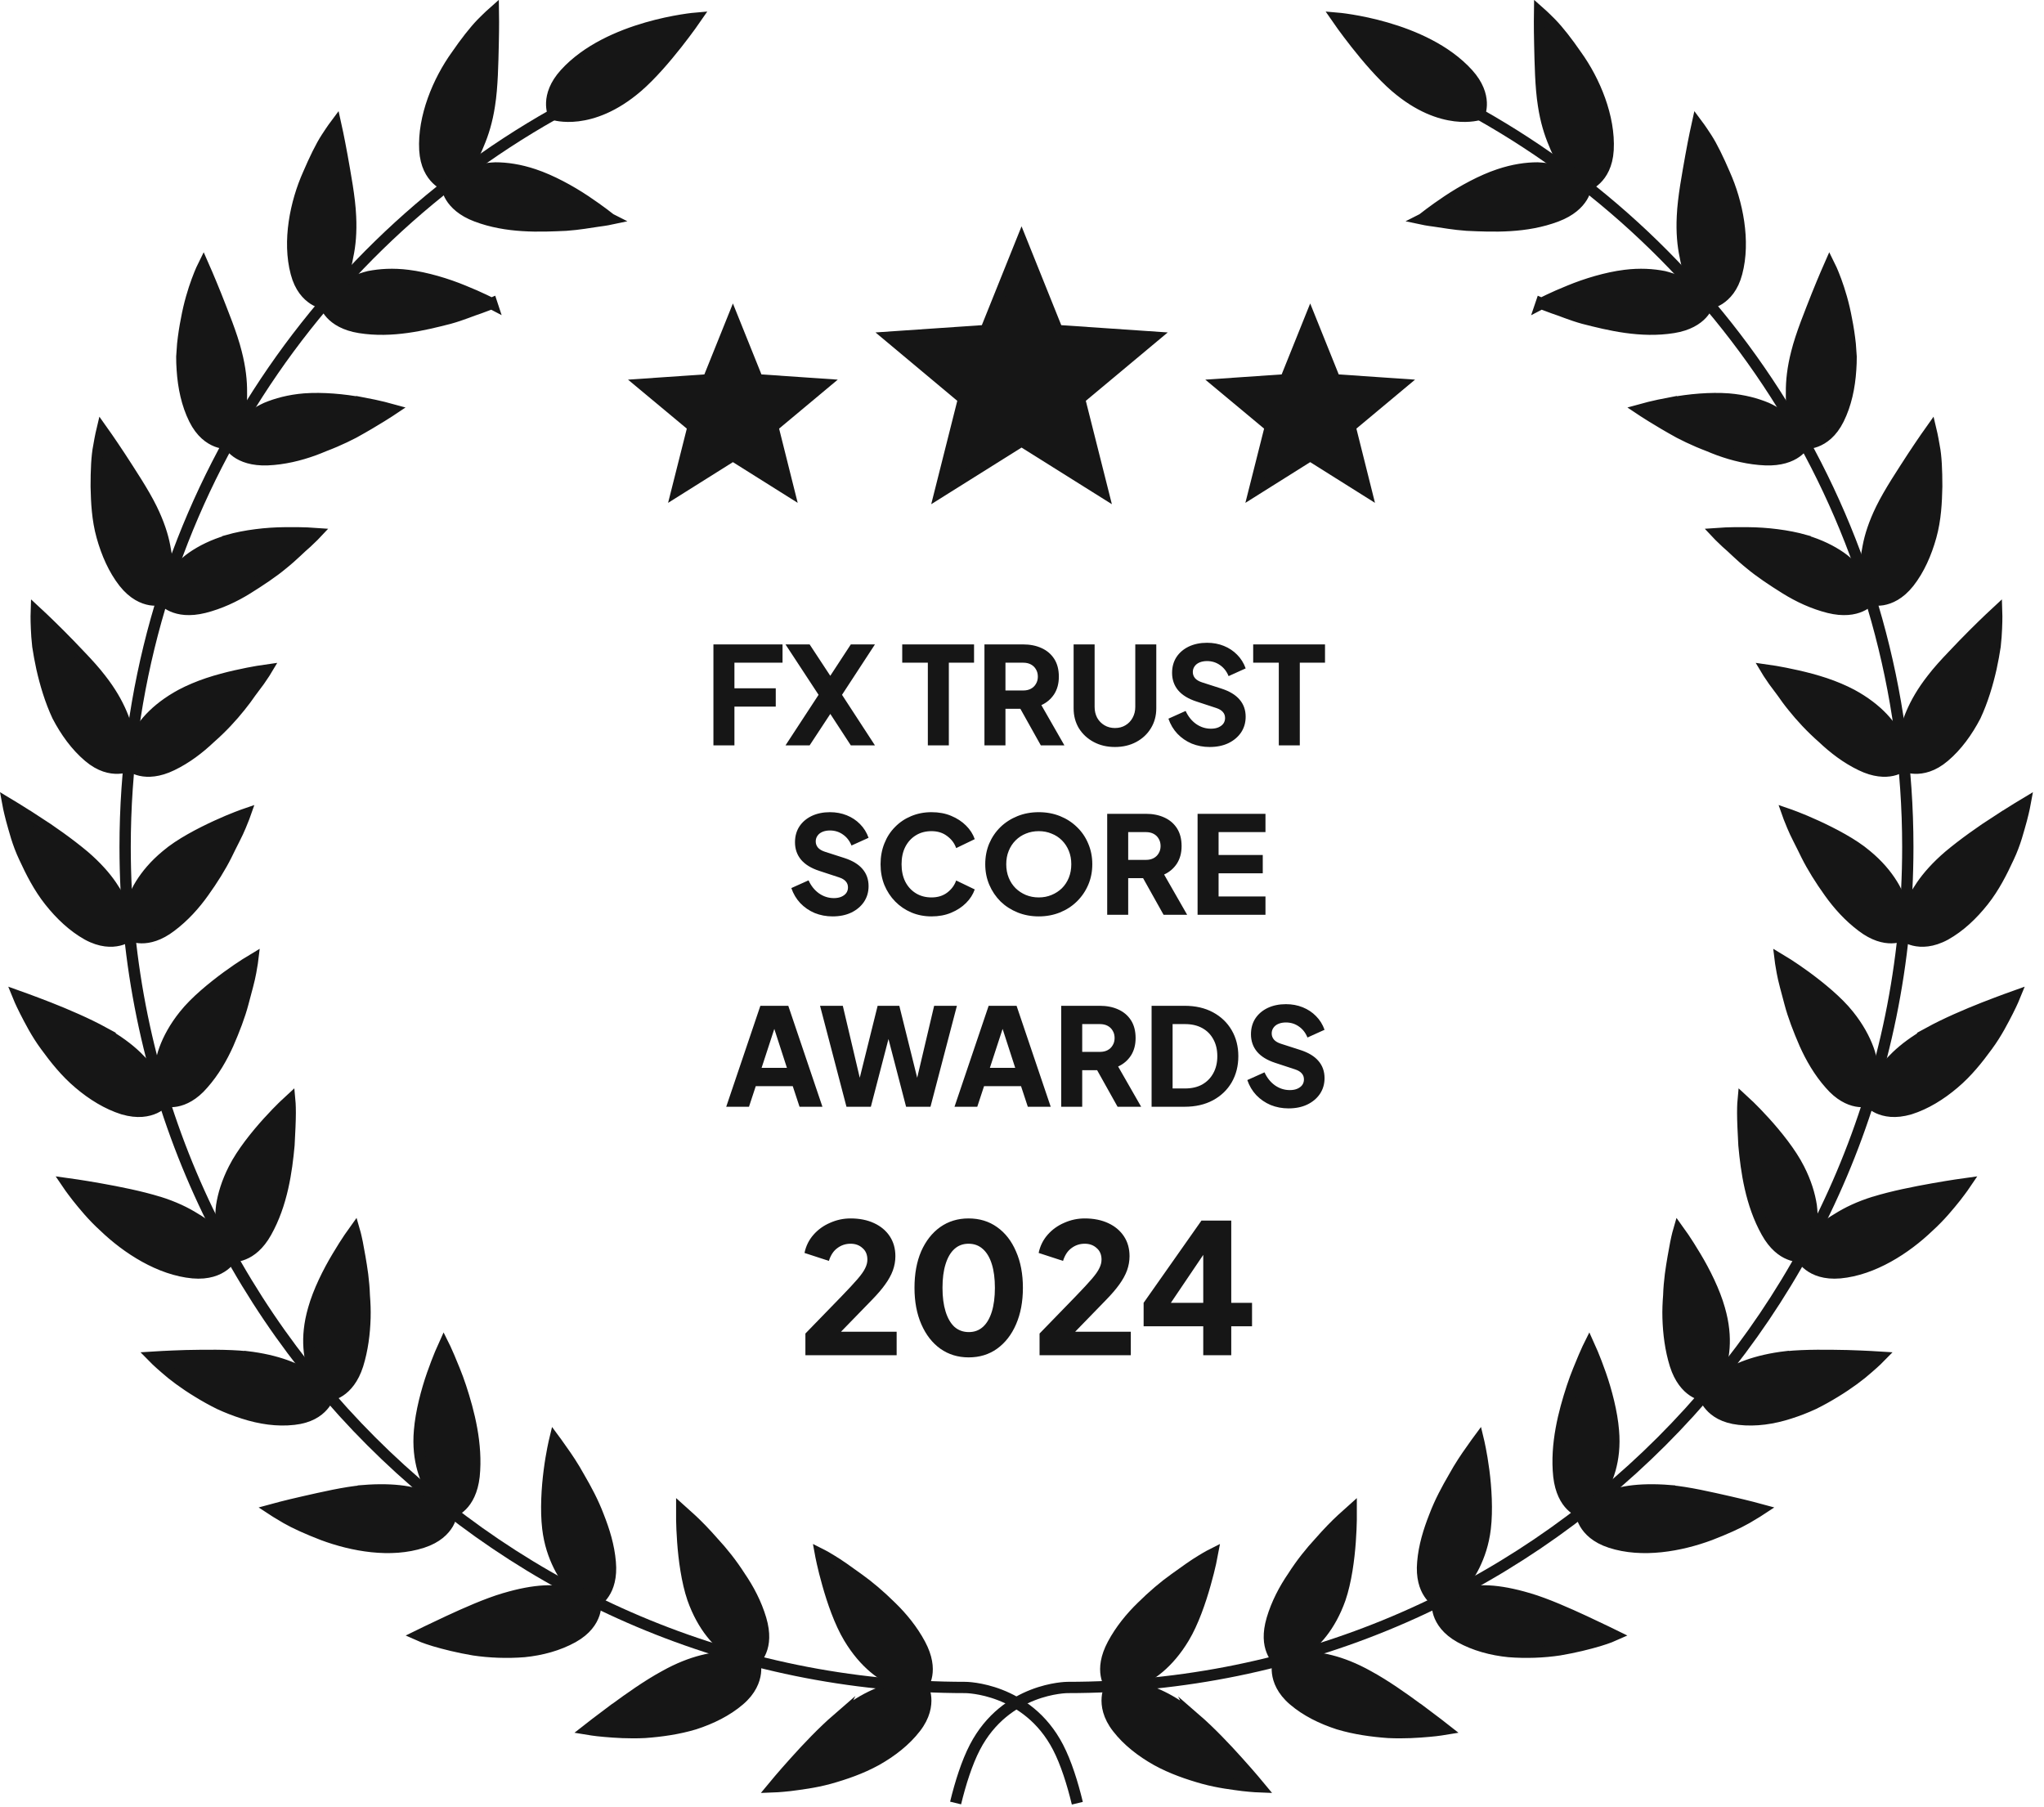
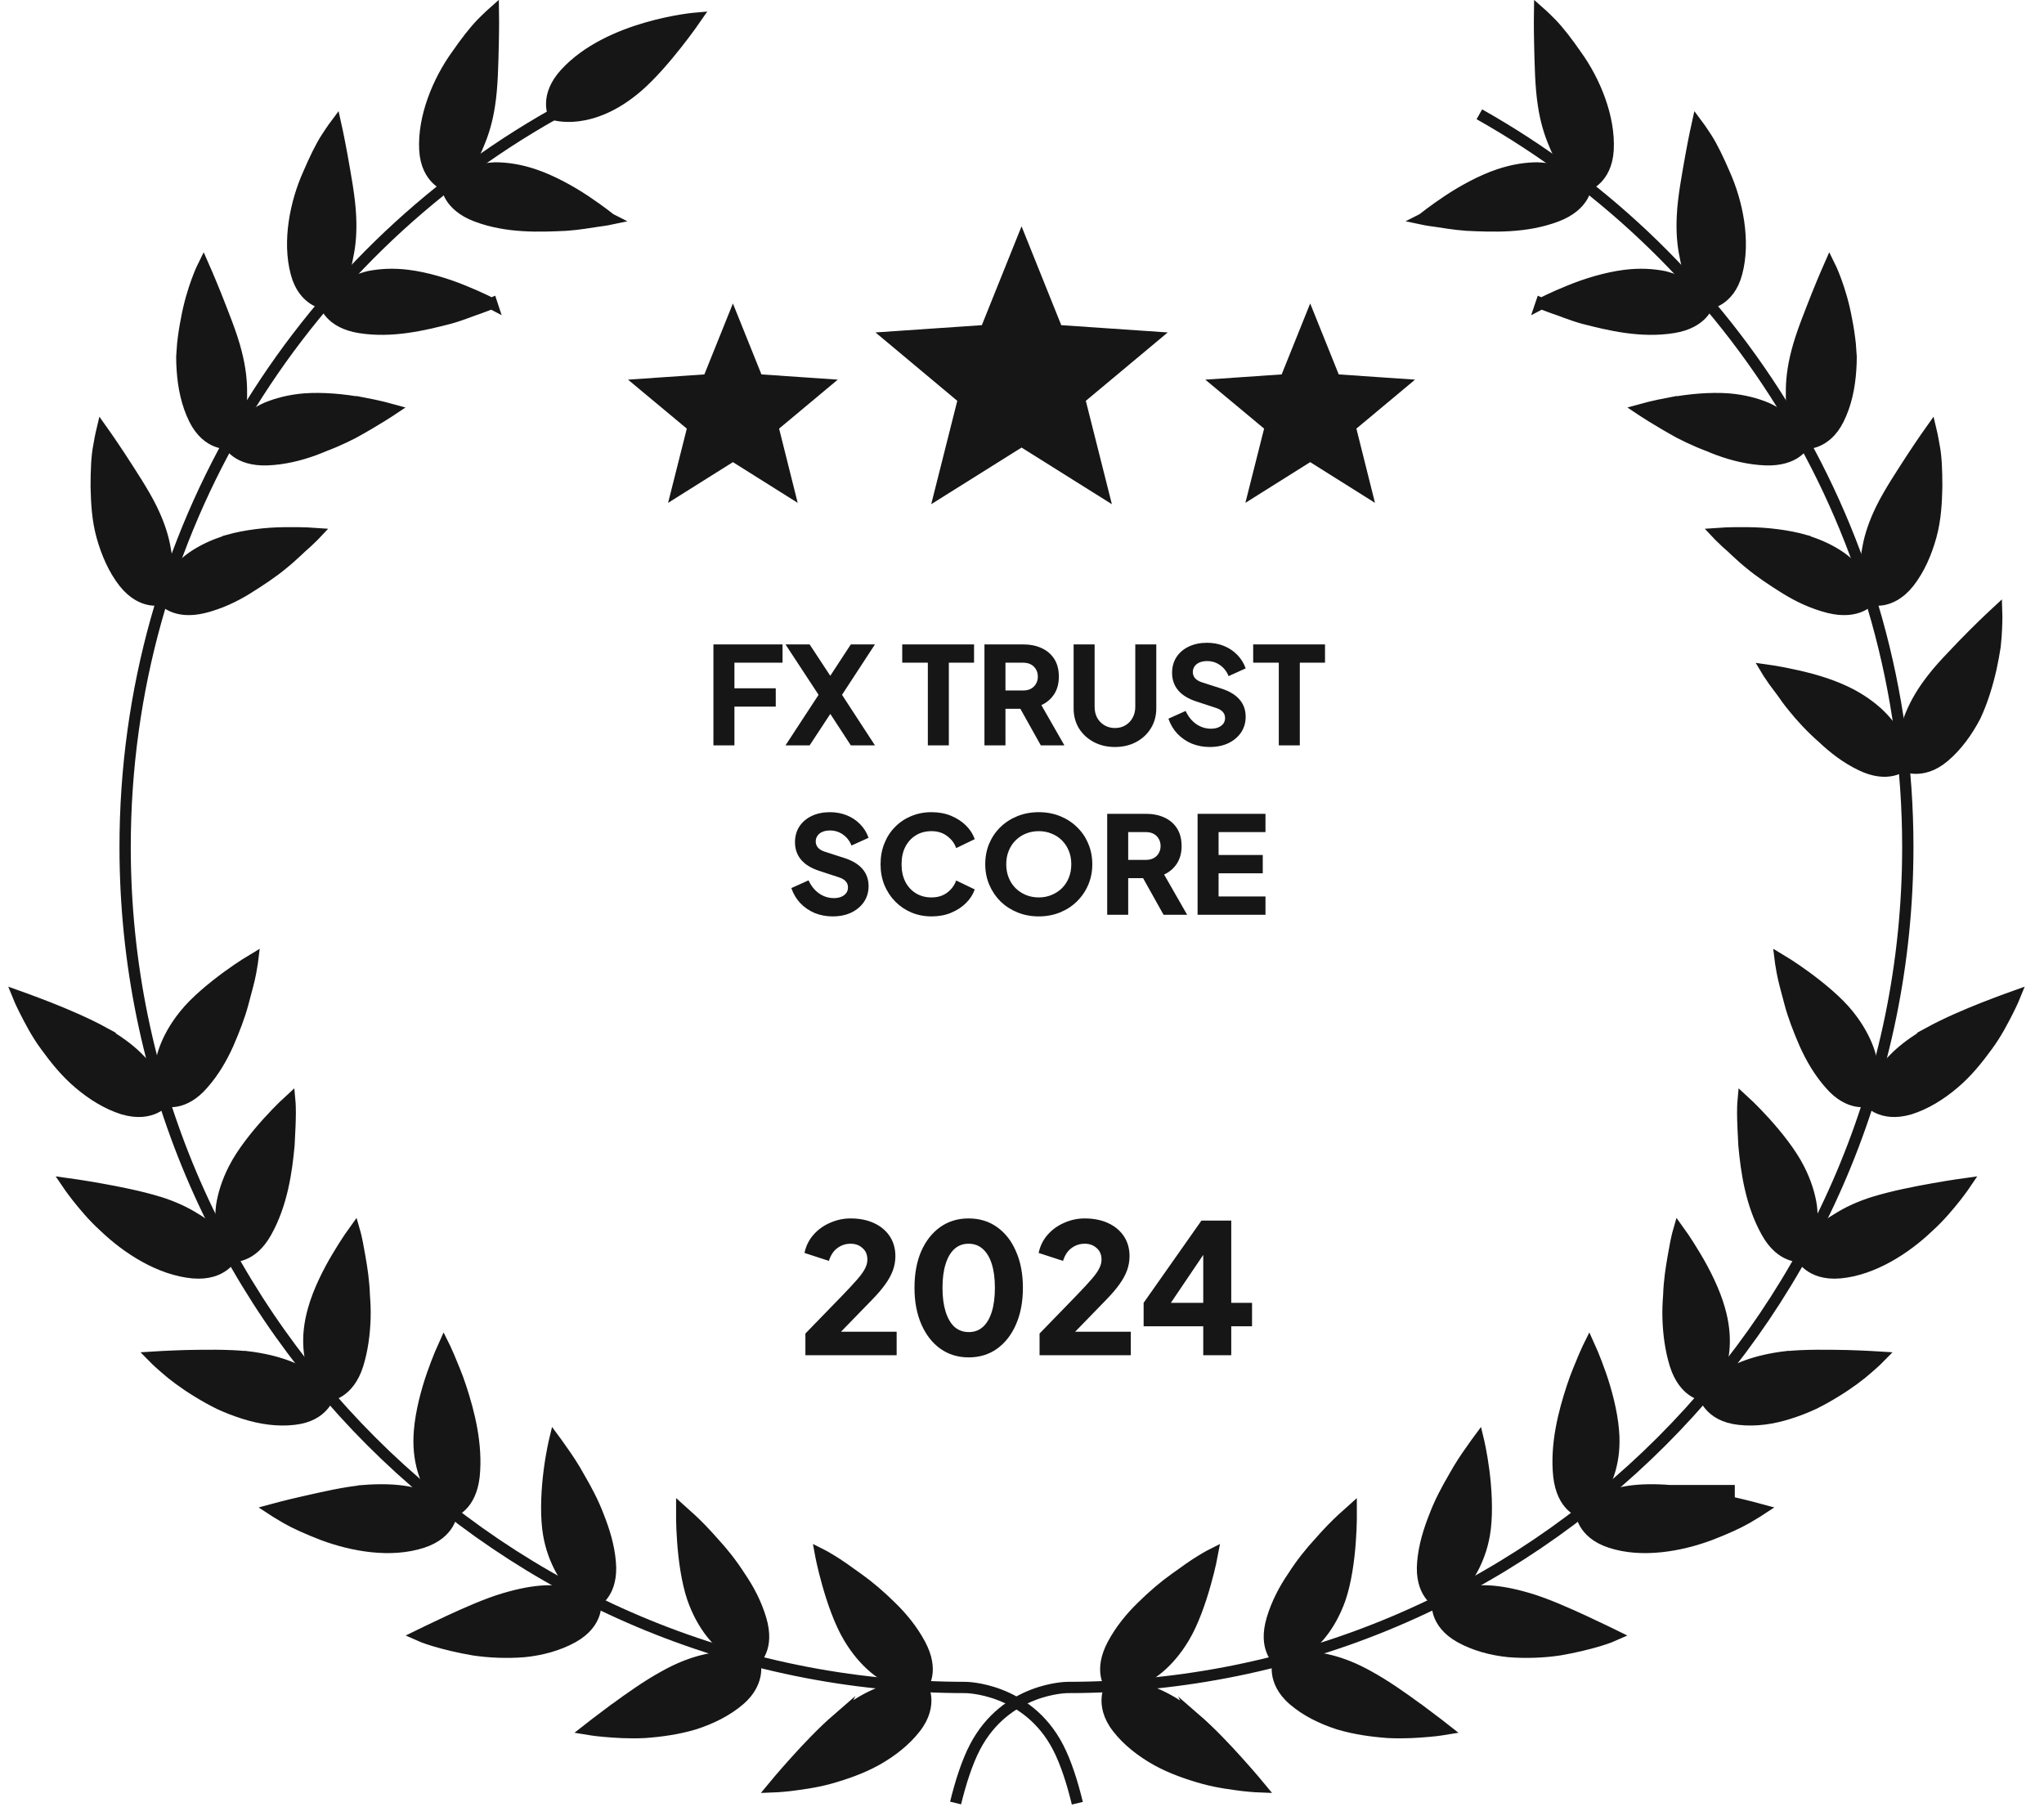
<svg xmlns="http://www.w3.org/2000/svg" width="181" height="160" viewBox="0 0 181 160" fill="none">
  <g clip-path="url(#clip0_2292_703)">
    <path d="M105.88 152.24C103.73 150.39 101.91 149.72 100.56 149.41C100.06 149.3 99.63 149.27 99.29 149.26C99.63 149.2 100.05 149.1 100.52 148.92C101.79 148.47 103.45 147.32 104.83 145.02C105.65 143.66 106.3 141.76 106.72 140.26C107.15 138.76 107.36 137.61 107.36 137.61C107.36 137.61 106.98 137.8 106.38 138.17C105.77 138.53 104.95 139.12 104.02 139.79C103.09 140.45 102.08 141.31 101.11 142.27C100.14 143.21 99.23 144.32 98.55 145.59C97.92 146.77 97.85 147.67 97.96 148.32C98.07 148.96 98.35 149.32 98.35 149.32C98.35 149.32 98.1 149.69 98.05 150.34C98 150.98 98.13 151.93 98.96 152.99C99.85 154.14 101.07 155.09 102.42 155.85C103.76 156.59 105.22 157.09 106.58 157.47C107.94 157.84 109.18 157.98 110.08 158.1C110.98 158.2 111.55 158.22 111.55 158.22C111.55 158.22 110.75 157.25 109.64 156.02C108.53 154.78 107.14 153.32 105.87 152.22L105.88 152.24Z" fill="#161616" stroke="#161616" stroke-miterlimit="10" />
    <path d="M125.62 151.36C124.28 150.37 122.62 149.2 121.16 148.41C118.68 147.02 116.76 146.75 115.37 146.7C114.86 146.7 114.43 146.74 114.09 146.81C114.41 146.69 114.8 146.5 115.23 146.23C116.39 145.54 117.78 144.06 118.67 141.55C119.19 140.03 119.45 138.06 119.56 136.51C119.62 135.73 119.64 135.05 119.65 134.57C119.65 134.08 119.65 133.78 119.65 133.78C119.65 133.78 119.33 134.07 118.81 134.53C118.29 135.01 117.59 135.72 116.83 136.59C116.06 137.42 115.23 138.45 114.49 139.61C113.73 140.72 113.06 141.99 112.65 143.37C112.27 144.66 112.38 145.55 112.63 146.17C112.87 146.78 113.22 147.07 113.22 147.07C113.22 147.07 113.05 147.49 113.13 148.13C113.21 148.77 113.53 149.67 114.55 150.54C115.66 151.49 117.04 152.17 118.52 152.65C119.98 153.09 121.52 153.3 122.93 153.4C124.33 153.47 125.58 153.38 126.49 153.3C126.94 153.26 127.31 153.22 127.56 153.18C127.81 153.13 127.94 153.11 127.94 153.11C127.94 153.11 127.7 152.92 127.29 152.61C126.87 152.3 126.29 151.86 125.63 151.36H125.62Z" fill="#161616" stroke="#161616" stroke-miterlimit="10" />
    <path d="M135.35 141.55C134.01 141.15 132.83 140.93 131.84 140.88C130.85 140.83 130.02 140.93 129.34 141.05C128.84 141.15 128.43 141.28 128.11 141.41C128.4 141.22 128.75 140.97 129.11 140.62C129.61 140.16 130.12 139.5 130.55 138.62C130.98 137.74 131.36 136.68 131.52 135.33C131.71 133.72 131.59 131.76 131.39 130.22C131.19 128.67 130.91 127.51 130.91 127.51C130.91 127.51 130.65 127.86 130.25 128.44C129.84 129.01 129.28 129.83 128.72 130.85C128.14 131.85 127.52 132.98 127.03 134.28C126.53 135.55 126.11 136.89 125.99 138.33C125.87 139.66 126.18 140.54 126.54 141.08C126.89 141.62 127.29 141.83 127.29 141.83C127.29 141.83 127.22 142.28 127.42 142.9C127.63 143.52 128.12 144.31 129.3 144.97C130.58 145.68 132.09 146.09 133.61 146.24C135.12 146.36 136.69 146.3 138.08 146.09C139.45 145.86 140.67 145.55 141.55 145.29C142.42 145.03 142.93 144.8 142.93 144.8C142.93 144.8 141.83 144.26 140.33 143.56C138.82 142.86 136.94 142.02 135.36 141.55H135.35Z" fill="#161616" stroke="#161616" stroke-miterlimit="10" />
-     <path d="M147.85 131.99C146.47 131.88 145.28 131.91 144.29 132.05C143.3 132.19 142.51 132.46 141.88 132.73C141.41 132.92 141.03 133.13 140.74 133.32C140.99 133.08 141.28 132.77 141.57 132.35C141.95 131.78 142.31 131.03 142.58 130.09C142.84 129.16 142.99 128.03 142.87 126.67C142.74 125.06 142.25 123.19 141.73 121.7C141.21 120.21 140.72 119.14 140.72 119.14C140.72 119.14 140.53 119.52 140.25 120.18C139.98 120.85 139.58 121.73 139.22 122.84C138.5 125.03 137.74 127.89 138.04 130.72C138.19 132.04 138.66 132.84 139.12 133.3C139.58 133.76 140.01 133.89 140.01 133.89C140.01 133.89 140.02 134.34 140.35 134.91C140.68 135.47 141.32 136.15 142.61 136.57C145.42 137.49 148.8 136.88 151.43 135.9C152.73 135.4 153.89 134.88 154.67 134.43C155.45 133.98 155.92 133.67 155.92 133.67C155.92 133.67 154.72 133.34 153.12 132.98C151.52 132.62 149.49 132.14 147.85 132V131.99Z" fill="#161616" stroke="#161616" stroke-miterlimit="10" />
+     <path d="M147.85 131.99C146.47 131.88 145.28 131.91 144.29 132.05C143.3 132.19 142.51 132.46 141.88 132.73C141.41 132.92 141.03 133.13 140.74 133.32C140.99 133.08 141.28 132.77 141.57 132.35C141.95 131.78 142.31 131.03 142.58 130.09C142.84 129.16 142.99 128.03 142.87 126.67C142.74 125.06 142.25 123.19 141.73 121.7C141.21 120.21 140.72 119.14 140.72 119.14C140.72 119.14 140.53 119.52 140.25 120.18C139.98 120.85 139.58 121.73 139.22 122.84C138.5 125.03 137.74 127.89 138.04 130.72C138.19 132.04 138.66 132.84 139.12 133.3C139.58 133.76 140.01 133.89 140.01 133.89C140.01 133.89 140.02 134.34 140.35 134.91C140.68 135.47 141.32 136.15 142.61 136.57C145.42 137.49 148.8 136.88 151.43 135.9C152.73 135.4 153.89 134.88 154.67 134.43C155.45 133.98 155.92 133.67 155.92 133.67C155.92 133.67 154.72 133.34 153.12 132.98V131.99Z" fill="#161616" stroke="#161616" stroke-miterlimit="10" />
    <path d="M158.21 120.13C155.45 120.45 153.61 121.24 152.5 122.04C152.09 122.34 151.76 122.61 151.51 122.85C151.71 122.57 151.94 122.21 152.12 121.73C152.62 120.46 153.02 118.53 152.26 115.91C151.83 114.37 150.96 112.62 150.14 111.26C149.34 109.91 148.65 108.96 148.65 108.96C148.65 108.96 148.53 109.37 148.39 110.07C148.26 110.78 148.07 111.75 147.92 112.88C147.85 113.45 147.79 114.07 147.77 114.72C147.72 115.35 147.69 116.02 147.71 116.7C147.75 118.07 147.93 119.5 148.35 120.85C148.75 122.11 149.38 122.8 149.92 123.16C150.46 123.52 150.91 123.56 150.91 123.56C150.91 123.56 151.01 124 151.45 124.49C151.88 124.98 152.64 125.52 154 125.67C155.48 125.84 157 125.61 158.46 125.14C159.19 124.91 159.91 124.63 160.6 124.31C161.27 123.98 161.91 123.62 162.51 123.25C163.71 122.52 164.72 121.76 165.39 121.16C166.08 120.57 166.47 120.17 166.47 120.17C166.47 120.17 165.22 120.09 163.58 120.04C161.95 120.01 159.88 119.97 158.22 120.14L158.21 120.13Z" fill="#161616" stroke="#161616" stroke-miterlimit="10" />
    <path d="M165.98 106.44C164.63 106.86 163.58 107.37 162.74 107.9C161.87 108.41 161.23 108.95 160.76 109.45C160.42 109.82 160.16 110.17 159.96 110.45C160.09 110.13 160.23 109.72 160.32 109.22C160.45 108.55 160.51 107.72 160.39 106.76C160.24 105.79 159.91 104.68 159.3 103.49C158.59 102.08 157.33 100.52 156.28 99.36C155.23 98.2 154.36 97.41 154.36 97.41C154.36 97.41 154.32 97.83 154.32 98.54C154.32 99.25 154.37 100.26 154.43 101.39C154.64 103.69 155.04 106.6 156.45 109.11C157.09 110.26 157.84 110.81 158.44 111.05C159.04 111.3 159.49 111.25 159.49 111.25C159.49 111.25 159.68 111.66 160.2 112.05C160.72 112.44 161.58 112.82 162.94 112.7C165.86 112.43 168.76 110.56 170.78 108.62C171.83 107.67 172.61 106.7 173.18 105.99C173.74 105.27 174.05 104.81 174.05 104.81C174.05 104.81 172.81 104.98 171.18 105.27C169.55 105.56 167.57 105.95 165.96 106.45L165.98 106.44Z" fill="#161616" stroke="#161616" stroke-miterlimit="10" />
    <path d="M170.84 91.45C169.6 92.14 168.66 92.85 167.95 93.53C167.24 94.22 166.68 94.87 166.33 95.45C166.06 95.88 165.87 96.27 165.75 96.59C165.81 96.25 165.86 95.82 165.86 95.31C165.84 94.63 165.77 93.81 165.43 92.89C165.09 91.97 164.55 90.96 163.71 89.91C162.73 88.67 161.16 87.4 159.91 86.48C158.65 85.56 157.64 84.96 157.64 84.96C157.64 84.96 157.69 85.38 157.82 86.07C157.94 86.76 158.22 87.74 158.51 88.84C158.8 89.94 159.28 91.19 159.82 92.43C160.37 93.66 161.09 94.91 162.05 95.99C162.9 96.98 163.75 97.37 164.39 97.49C165.03 97.61 165.46 97.47 165.46 97.47C165.46 97.47 165.72 97.83 166.31 98.11C166.9 98.38 167.81 98.58 169.13 98.19C170.52 97.75 171.83 96.94 173.01 95.94C174.2 94.94 175.15 93.74 175.98 92.6C176.82 91.46 177.37 90.35 177.79 89.54C178.2 88.73 178.41 88.21 178.41 88.21C178.41 88.21 177.23 88.63 175.69 89.23C174.14 89.84 172.3 90.63 170.82 91.44L170.84 91.45Z" fill="#161616" stroke="#161616" stroke-miterlimit="10" />
-     <path d="M176.88 72.67C175.48 73.57 173.87 74.71 172.57 75.8C171.5 76.72 170.72 77.6 170.16 78.42C169.61 79.24 169.19 79.98 168.96 80.63C168.78 81.11 168.68 81.53 168.62 81.86C168.62 81.51 168.58 81.08 168.47 80.59C168.32 79.92 168.08 79.14 167.56 78.31C167.04 77.47 166.31 76.59 165.28 75.74C164.09 74.72 162.26 73.78 160.85 73.13C159.42 72.47 158.31 72.09 158.31 72.09C158.31 72.09 158.45 72.49 158.73 73.15C158.99 73.8 159.49 74.71 159.98 75.73C160.49 76.75 161.2 77.89 161.99 78.99C162.77 80.09 163.73 81.16 164.89 82.03C165.94 82.83 166.84 83.04 167.49 83.03C168.14 83.02 168.54 82.8 168.54 82.8C168.54 82.8 168.87 83.1 169.5 83.25C170.13 83.4 171.08 83.41 172.27 82.76C173.54 82.05 174.66 80.99 175.62 79.78C176.58 78.57 177.27 77.2 177.86 75.92C178.47 74.64 178.75 73.44 179 72.57C179.23 71.69 179.33 71.14 179.33 71.14C179.33 71.14 178.26 71.78 176.88 72.68V72.67Z" fill="#161616" stroke="#161616" stroke-miterlimit="10" />
    <path d="M168.56 65.57C168.47 66.07 168.45 66.5 168.45 66.85C168.38 66.51 168.27 66.1 168.07 65.63C167.6 64.37 166.31 62.78 163.96 61.51C163.26 61.14 162.45 60.8 161.62 60.52C160.78 60.24 159.9 60.01 159.14 59.84C157.6 59.49 156.43 59.33 156.43 59.33C156.43 59.33 156.65 59.7 157.06 60.28C157.28 60.57 157.53 60.91 157.82 61.3C158.09 61.69 158.4 62.12 158.76 62.56C159.47 63.45 160.37 64.43 161.41 65.34C162.38 66.26 163.51 67.13 164.8 67.75C165.99 68.33 166.93 68.35 167.56 68.21C168.19 68.07 168.53 67.77 168.53 67.77C168.53 67.77 168.92 68 169.57 68.02C170.22 68.04 171.14 67.87 172.17 66.99C173.29 66.04 174.2 64.78 174.92 63.4C175.56 62.03 176 60.54 176.31 59.17C176.46 58.48 176.58 57.82 176.67 57.22C176.74 56.62 176.77 56.09 176.79 55.64C176.83 54.74 176.81 54.18 176.81 54.18C176.81 54.18 175.9 55.02 174.74 56.18C174.16 56.76 173.53 57.41 172.89 58.09C172.24 58.77 171.61 59.46 171.1 60.13C169.35 62.36 168.82 64.2 168.53 65.57H168.56Z" fill="#161616" stroke="#161616" stroke-miterlimit="10" />
    <path d="M159.85 47.85C158.31 47.41 156.42 47.19 154.8 47.18C153.22 47.15 152.04 47.24 152.04 47.24C152.04 47.24 152.33 47.55 152.86 48.04C153.42 48.51 154.08 49.21 154.98 49.93C155.85 50.66 156.98 51.41 158.12 52.12C159.26 52.83 160.56 53.44 161.95 53.79C163.24 54.11 164.16 53.95 164.76 53.68C165.35 53.42 165.62 53.06 165.62 53.06C165.62 53.06 166.05 53.2 166.7 53.1C167.34 52.99 168.2 52.63 169.04 51.57C169.94 50.42 170.56 49 170.98 47.5C171.4 46 171.47 44.48 171.5 43.07C171.5 41.67 171.45 40.39 171.27 39.51C171.12 38.62 170.99 38.08 170.99 38.08C170.99 38.08 170.27 39.09 169.37 40.46C168.5 41.81 167.32 43.57 166.59 45.06C165.97 46.33 165.61 47.44 165.43 48.41C165.24 49.38 165.14 50.23 165.17 50.92C165.19 51.43 165.25 51.86 165.33 52.19C165.19 51.87 164.99 51.49 164.7 51.08C164.3 50.53 163.79 49.89 162.98 49.33C162.17 48.77 161.14 48.25 159.85 47.87V47.85Z" fill="#161616" stroke="#161616" stroke-miterlimit="10" />
    <path d="M147.99 35.66C146.43 35.95 145.29 36.27 145.29 36.27C145.29 36.27 146.71 37.22 148.71 38.32C149.22 38.59 149.78 38.85 150.38 39.11C150.68 39.24 150.99 39.36 151.3 39.48C151.6 39.61 151.91 39.73 152.23 39.85C153.5 40.31 154.89 40.65 156.33 40.71C157.66 40.76 158.53 40.42 159.06 40.04C159.59 39.66 159.77 39.26 159.77 39.26C159.77 39.26 160.22 39.31 160.83 39.08C161.44 38.84 162.21 38.32 162.81 37.11C163.46 35.8 163.78 34.29 163.88 32.74C163.91 32.35 163.92 31.97 163.92 31.58C163.9 31.2 163.87 30.83 163.84 30.46C163.76 29.72 163.65 28.99 163.51 28.3C163.01 25.51 162.01 23.51 162.01 23.51C162.01 23.51 161.51 24.64 160.9 26.16C160.31 27.67 159.5 29.62 159.1 31.23C158.75 32.59 158.63 33.75 158.64 34.74C158.62 35.74 158.72 36.58 158.89 37.25C159.01 37.74 159.16 38.15 159.31 38.46C159.11 38.18 158.84 37.85 158.47 37.5C157.97 37.03 157.32 36.53 156.44 36.13C155.53 35.75 154.41 35.44 153.07 35.33C151.46 35.21 149.57 35.38 147.99 35.68V35.66Z" fill="#161616" stroke="#161616" stroke-miterlimit="10" />
    <path d="M136.47 26.86C136.47 26.86 136.86 27.03 137.54 27.27C138.23 27.49 139.11 27.88 140.23 28.19C142.49 28.77 145.31 29.46 148.17 29C149.49 28.79 150.27 28.27 150.71 27.79C151.15 27.31 151.25 26.88 151.25 26.88C151.25 26.88 151.7 26.84 152.25 26.49C152.8 26.13 153.45 25.47 153.79 24.17C154.54 21.36 153.85 17.94 152.71 15.4C152.16 14.12 151.6 12.96 151.11 12.21C150.62 11.45 150.29 11.01 150.29 11.01C150.29 11.01 150.02 12.22 149.73 13.83C149.45 15.43 149.05 17.5 148.98 19.16C148.91 20.56 149.02 21.73 149.23 22.69C149.4 23.69 149.68 24.48 149.97 25.1C150.19 25.56 150.42 25.92 150.62 26.2C150.37 25.97 150.03 25.7 149.6 25.43C149.02 25.07 148.27 24.72 147.34 24.49C146.37 24.3 145.22 24.22 143.88 24.39C142.28 24.59 140.45 25.14 138.98 25.75C137.51 26.34 136.46 26.89 136.46 26.89L136.47 26.86Z" fill="#161616" stroke="#161616" stroke-miterlimit="10" />
    <path d="M125.95 19.4C125.95 19.4 126.37 19.49 127.08 19.58C127.79 19.68 128.74 19.86 129.9 19.94C132.23 20.05 135.13 20.17 137.84 19.14C139.09 18.67 139.75 18 140.09 17.45C140.43 16.9 140.44 16.45 140.44 16.45C140.44 16.45 140.88 16.32 141.35 15.86C141.82 15.4 142.32 14.62 142.4 13.28C142.56 10.38 141.22 7.16 139.59 4.9C138.8 3.75 138.01 2.74 137.38 2.09C136.75 1.45 136.33 1.08 136.33 1.08C136.33 1.08 136.31 2.32 136.35 3.95C136.39 5.59 136.42 7.69 136.68 9.32C136.89 10.71 137.24 11.82 137.63 12.73C138 13.67 138.43 14.4 138.84 14.94C139.15 15.35 139.45 15.66 139.7 15.89C139.41 15.71 139.02 15.51 138.55 15.34C137.91 15.1 137.11 14.91 136.15 14.87C135.17 14.87 134.02 15.03 132.74 15.46C131.21 15.97 129.53 16.89 128.21 17.77C126.89 18.65 125.97 19.39 125.97 19.39L125.95 19.4Z" fill="#161616" stroke="#161616" stroke-miterlimit="10" />
-     <path d="M123.58 7.69C127.72 11.25 131 10.13 131 10.13C131 10.13 131.78 8.52 129.99 6.54C126.11 2.26 118.4 1.61 118.4 1.61C118.4 1.61 121.13 5.58 123.59 7.7L123.58 7.69Z" fill="#161616" stroke="#161616" stroke-miterlimit="10" />
    <path d="M84.62 159.65C85.05 157.88 85.62 156.08 86.33 154.71C89.07 149.44 94.52 149.42 94.52 149.42C135.62 149.42 168.94 116.1 168.94 75C168.94 47.15 153.64 22.88 131 10.12" stroke="#161616" stroke-miterlimit="10" />
    <path d="M74.14 152.24C76.29 150.39 78.11 149.72 79.46 149.41C79.96 149.3 80.39 149.27 80.73 149.26C80.39 149.2 79.97 149.1 79.5 148.92C78.23 148.47 76.57 147.32 75.19 145.02C74.37 143.66 73.72 141.76 73.3 140.26C72.87 138.76 72.66 137.61 72.66 137.61C72.66 137.61 73.04 137.8 73.64 138.17C74.25 138.53 75.07 139.12 76 139.79C76.93 140.45 77.94 141.31 78.91 142.27C79.88 143.21 80.79 144.32 81.47 145.59C82.1 146.77 82.17 147.67 82.06 148.32C81.95 148.96 81.67 149.32 81.67 149.32C81.67 149.32 81.92 149.69 81.97 150.34C82.02 150.98 81.89 151.93 81.06 152.99C80.17 154.14 78.95 155.09 77.6 155.85C76.26 156.59 74.8 157.09 73.44 157.47C72.08 157.84 70.84 157.98 69.94 158.1C69.04 158.2 68.47 158.22 68.47 158.22C68.47 158.22 69.27 157.25 70.38 156.02C71.49 154.78 72.88 153.32 74.15 152.22L74.14 152.24Z" fill="#161616" stroke="#161616" stroke-miterlimit="10" />
    <path d="M54.4 151.36C55.74 150.37 57.4 149.2 58.86 148.41C61.34 147.02 63.26 146.75 64.65 146.7C65.16 146.7 65.59 146.74 65.93 146.81C65.61 146.69 65.22 146.5 64.79 146.23C63.63 145.54 62.24 144.06 61.35 141.55C60.83 140.03 60.57 138.06 60.46 136.51C60.4 135.73 60.38 135.05 60.37 134.57C60.37 134.08 60.37 133.78 60.37 133.78C60.37 133.78 60.69 134.07 61.21 134.53C61.73 135.01 62.43 135.72 63.19 136.59C63.96 137.42 64.79 138.45 65.53 139.61C66.29 140.72 66.96 141.99 67.37 143.37C67.75 144.66 67.64 145.55 67.39 146.17C67.15 146.78 66.8 147.07 66.8 147.07C66.8 147.07 66.97 147.49 66.89 148.13C66.81 148.77 66.49 149.67 65.47 150.54C64.36 151.49 62.98 152.17 61.5 152.65C60.04 153.09 58.5 153.3 57.09 153.4C55.69 153.47 54.44 153.38 53.53 153.3C53.08 153.26 52.71 153.22 52.46 153.18C52.21 153.13 52.08 153.11 52.08 153.11C52.08 153.11 52.32 152.92 52.73 152.61C53.15 152.3 53.73 151.86 54.39 151.36H54.4Z" fill="#161616" stroke="#161616" stroke-miterlimit="10" />
    <path d="M44.68 141.55C46.02 141.15 47.2 140.93 48.19 140.88C49.18 140.83 50.01 140.93 50.69 141.05C51.19 141.15 51.6 141.28 51.92 141.41C51.63 141.22 51.28 140.97 50.92 140.62C50.42 140.16 49.91 139.5 49.48 138.62C49.05 137.74 48.67 136.68 48.51 135.33C48.32 133.72 48.44 131.76 48.64 130.22C48.84 128.67 49.12 127.51 49.12 127.51C49.12 127.51 49.38 127.86 49.78 128.44C50.19 129.01 50.75 129.83 51.31 130.85C51.89 131.85 52.51 132.98 53 134.28C53.5 135.55 53.92 136.89 54.04 138.33C54.16 139.66 53.85 140.54 53.49 141.08C53.14 141.62 52.74 141.83 52.74 141.83C52.74 141.83 52.81 142.28 52.61 142.9C52.4 143.52 51.91 144.31 50.73 144.97C49.45 145.68 47.94 146.09 46.42 146.24C44.91 146.36 43.34 146.3 41.95 146.09C40.58 145.86 39.36 145.55 38.48 145.29C37.61 145.03 37.1 144.8 37.1 144.8C37.1 144.8 38.2 144.26 39.7 143.56C41.21 142.86 43.09 142.02 44.67 141.55H44.68Z" fill="#161616" stroke="#161616" stroke-miterlimit="10" />
    <path d="M32.17 131.99C33.55 131.88 34.74 131.91 35.73 132.05C36.72 132.19 37.51 132.46 38.14 132.73C38.61 132.92 38.99 133.13 39.28 133.32C39.03 133.08 38.74 132.77 38.45 132.35C38.07 131.78 37.71 131.03 37.44 130.09C37.18 129.16 37.03 128.03 37.15 126.67C37.28 125.06 37.77 123.19 38.29 121.7C38.81 120.21 39.3 119.14 39.3 119.14C39.3 119.14 39.49 119.52 39.77 120.18C40.04 120.85 40.44 121.73 40.8 122.84C41.52 125.03 42.27 127.89 41.98 130.72C41.83 132.04 41.36 132.84 40.9 133.3C40.44 133.76 40.01 133.89 40.01 133.89C40.01 133.89 39.99 134.34 39.67 134.91C39.34 135.47 38.7 136.15 37.41 136.57C34.6 137.49 31.22 136.88 28.59 135.9C27.29 135.4 26.13 134.88 25.35 134.43C24.57 133.98 24.1 133.67 24.1 133.67C24.1 133.67 25.3 133.34 26.9 132.98C28.5 132.62 30.53 132.14 32.17 132V131.99Z" fill="#161616" stroke="#161616" stroke-miterlimit="10" />
    <path d="M21.82 120.13C24.58 120.45 26.42 121.24 27.53 122.04C27.94 122.34 28.27 122.61 28.52 122.85C28.32 122.57 28.09 122.21 27.91 121.73C27.41 120.46 27.01 118.53 27.77 115.91C28.2 114.37 29.07 112.62 29.89 111.26C30.69 109.91 31.38 108.96 31.38 108.96C31.38 108.96 31.5 109.37 31.64 110.07C31.77 110.78 31.96 111.75 32.11 112.88C32.18 113.45 32.24 114.07 32.26 114.72C32.31 115.35 32.34 116.02 32.32 116.7C32.28 118.07 32.1 119.5 31.68 120.85C31.28 122.11 30.65 122.8 30.11 123.16C29.57 123.52 29.12 123.56 29.12 123.56C29.12 123.56 29.02 124 28.58 124.49C28.15 124.98 27.39 125.52 26.03 125.67C24.55 125.84 23.03 125.61 21.57 125.14C20.84 124.91 20.12 124.63 19.43 124.31C18.76 123.98 18.12 123.62 17.52 123.25C16.32 122.52 15.31 121.76 14.64 121.16C13.95 120.57 13.56 120.17 13.56 120.17C13.56 120.17 14.81 120.09 16.45 120.04C18.08 120.01 20.15 119.97 21.81 120.14L21.82 120.13Z" fill="#161616" stroke="#161616" stroke-miterlimit="10" />
    <path d="M14.04 106.44C15.39 106.86 16.44 107.37 17.28 107.9C18.15 108.41 18.79 108.95 19.26 109.45C19.6 109.82 19.86 110.17 20.06 110.45C19.93 110.13 19.79 109.72 19.7 109.22C19.57 108.55 19.51 107.72 19.63 106.76C19.78 105.79 20.11 104.68 20.72 103.49C21.43 102.08 22.69 100.52 23.74 99.36C24.79 98.2 25.66 97.41 25.66 97.41C25.66 97.41 25.7 97.83 25.7 98.54C25.7 99.25 25.65 100.26 25.59 101.39C25.38 103.69 24.98 106.6 23.57 109.11C22.93 110.26 22.18 110.81 21.58 111.05C20.98 111.3 20.53 111.25 20.53 111.25C20.53 111.25 20.34 111.66 19.82 112.05C19.3 112.44 18.44 112.82 17.08 112.7C14.16 112.43 11.26 110.56 9.24 108.62C8.19 107.67 7.41 106.7 6.84 105.99C6.28 105.27 5.97 104.81 5.97 104.81C5.97 104.81 7.21 104.98 8.84 105.27C10.47 105.56 12.45 105.95 14.06 106.45L14.04 106.44Z" fill="#161616" stroke="#161616" stroke-miterlimit="10" />
    <path d="M9.18 91.45C10.42 92.14 11.36 92.85 12.07 93.53C12.78 94.22 13.34 94.87 13.69 95.45C13.96 95.88 14.15 96.27 14.27 96.59C14.21 96.25 14.16 95.82 14.16 95.31C14.18 94.63 14.25 93.81 14.59 92.89C14.93 91.97 15.47 90.96 16.31 89.91C17.29 88.67 18.86 87.4 20.11 86.48C21.37 85.56 22.38 84.96 22.38 84.96C22.38 84.96 22.33 85.38 22.2 86.07C22.08 86.76 21.8 87.74 21.51 88.84C21.22 89.94 20.74 91.19 20.2 92.43C19.65 93.66 18.93 94.91 17.97 95.99C17.12 96.98 16.27 97.37 15.63 97.49C14.99 97.61 14.56 97.47 14.56 97.47C14.56 97.47 14.3 97.83 13.71 98.11C13.12 98.38 12.21 98.58 10.89 98.19C9.5 97.75 8.19 96.94 7.01 95.94C5.82 94.94 4.87 93.74 4.04 92.6C3.2 91.46 2.65 90.35 2.23 89.54C1.82 88.73 1.61 88.21 1.61 88.21C1.61 88.21 2.79 88.63 4.33 89.23C5.88 89.84 7.72 90.63 9.2 91.44L9.18 91.45Z" fill="#161616" stroke="#161616" stroke-miterlimit="10" />
-     <path d="M3.14 72.67C4.54 73.57 6.15 74.71 7.45 75.8C8.52 76.72 9.3 77.6 9.86 78.42C10.41 79.24 10.83 79.98 11.06 80.63C11.24 81.11 11.34 81.53 11.4 81.86C11.4 81.51 11.44 81.08 11.55 80.59C11.7 79.92 11.94 79.14 12.46 78.31C12.98 77.47 13.71 76.59 14.74 75.74C15.93 74.72 17.76 73.78 19.17 73.13C20.6 72.47 21.71 72.09 21.71 72.09C21.71 72.09 21.57 72.49 21.29 73.15C21.03 73.8 20.53 74.71 20.04 75.73C19.53 76.75 18.82 77.89 18.03 78.99C17.25 80.09 16.29 81.16 15.13 82.03C14.08 82.83 13.18 83.04 12.53 83.03C11.88 83.02 11.48 82.8 11.48 82.8C11.48 82.8 11.15 83.1 10.52 83.25C9.89 83.4 8.94 83.41 7.75 82.76C6.48 82.05 5.36 80.99 4.4 79.78C3.44 78.57 2.75 77.2 2.16 75.92C1.55 74.64 1.27 73.44 1.02 72.57C0.79 71.69 0.69 71.14 0.69 71.14C0.69 71.14 1.76 71.78 3.14 72.68V72.67Z" fill="#161616" stroke="#161616" stroke-miterlimit="10" />
-     <path d="M11.46 65.57C11.55 66.07 11.57 66.5 11.57 66.85C11.64 66.51 11.75 66.1 11.95 65.63C12.42 64.37 13.71 62.78 16.06 61.51C16.76 61.14 17.57 60.8 18.4 60.52C19.24 60.24 20.12 60.01 20.88 59.84C22.42 59.49 23.59 59.33 23.59 59.33C23.59 59.33 23.37 59.7 22.96 60.28C22.74 60.57 22.49 60.91 22.2 61.3C21.93 61.69 21.62 62.12 21.26 62.56C20.55 63.45 19.65 64.43 18.61 65.34C17.64 66.26 16.51 67.13 15.22 67.75C14.03 68.33 13.09 68.35 12.46 68.21C11.83 68.07 11.49 67.77 11.49 67.77C11.49 67.77 11.1 68 10.45 68.02C9.8 68.04 8.88 67.87 7.85 66.99C6.73 66.04 5.82 64.78 5.1 63.4C4.46 62.03 4.02 60.54 3.71 59.17C3.56 58.48 3.44 57.82 3.35 57.22C3.28 56.62 3.25 56.09 3.23 55.64C3.19 54.74 3.21 54.18 3.21 54.18C3.21 54.18 4.12 55.02 5.28 56.18C5.86 56.76 6.49 57.41 7.13 58.09C7.78 58.77 8.41 59.46 8.92 60.13C10.67 62.36 11.2 64.2 11.49 65.57H11.46Z" fill="#161616" stroke="#161616" stroke-miterlimit="10" />
    <path d="M20.17 47.85C21.71 47.41 23.6 47.19 25.22 47.18C26.8 47.15 27.98 47.24 27.98 47.24C27.98 47.24 27.69 47.55 27.16 48.04C26.6 48.51 25.94 49.21 25.04 49.93C24.17 50.66 23.04 51.41 21.9 52.12C20.76 52.83 19.46 53.44 18.07 53.79C16.78 54.11 15.86 53.95 15.26 53.68C14.67 53.42 14.4 53.06 14.4 53.06C14.4 53.06 13.97 53.2 13.32 53.1C12.68 52.99 11.82 52.63 10.98 51.57C10.08 50.42 9.46 49 9.04 47.5C8.62 46 8.55 44.48 8.52 43.07C8.52 41.67 8.57 40.39 8.75 39.51C8.9 38.62 9.03 38.08 9.03 38.08C9.03 38.08 9.75 39.09 10.65 40.46C11.52 41.81 12.7 43.57 13.43 45.06C14.05 46.33 14.41 47.44 14.59 48.41C14.78 49.38 14.88 50.23 14.85 50.92C14.83 51.43 14.77 51.86 14.69 52.19C14.83 51.87 15.03 51.49 15.32 51.08C15.72 50.53 16.23 49.89 17.04 49.33C17.85 48.77 18.88 48.25 20.17 47.87V47.85Z" fill="#161616" stroke="#161616" stroke-miterlimit="10" />
    <path d="M32.03 35.66C33.59 35.95 34.73 36.27 34.73 36.27C34.73 36.27 33.31 37.22 31.31 38.32C30.8 38.59 30.24 38.85 29.64 39.11C29.34 39.24 29.03 39.36 28.72 39.48C28.42 39.61 28.11 39.73 27.79 39.85C26.52 40.31 25.13 40.65 23.69 40.71C22.36 40.76 21.49 40.42 20.96 40.04C20.43 39.66 20.25 39.26 20.25 39.26C20.25 39.26 19.8 39.31 19.19 39.08C18.58 38.84 17.81 38.32 17.21 37.11C16.56 35.8 16.24 34.29 16.14 32.74C16.11 32.35 16.1 31.97 16.1 31.58C16.12 31.2 16.15 30.83 16.18 30.46C16.26 29.72 16.37 28.99 16.51 28.3C17.01 25.51 18.01 23.51 18.01 23.51C18.01 23.51 18.51 24.64 19.12 26.16C19.71 27.67 20.52 29.62 20.92 31.23C21.27 32.59 21.39 33.75 21.38 34.74C21.4 35.74 21.3 36.58 21.13 37.25C21.01 37.74 20.86 38.15 20.71 38.46C20.91 38.18 21.18 37.85 21.55 37.5C22.05 37.03 22.7 36.53 23.58 36.13C24.49 35.75 25.61 35.44 26.95 35.33C28.56 35.21 30.45 35.38 32.03 35.68V35.66Z" fill="#161616" stroke="#161616" stroke-miterlimit="10" />
    <path d="M43.55 26.86C43.55 26.86 43.16 27.03 42.48 27.27C41.79 27.49 40.91 27.88 39.79 28.19C37.53 28.77 34.71 29.46 31.85 29C30.53 28.79 29.75 28.27 29.31 27.79C28.87 27.31 28.77 26.88 28.77 26.88C28.77 26.88 28.32 26.84 27.77 26.49C27.22 26.13 26.57 25.47 26.23 24.17C25.48 21.36 26.17 17.94 27.31 15.4C27.86 14.12 28.42 12.96 28.91 12.21C29.4 11.45 29.73 11.01 29.73 11.01C29.73 11.01 30 12.22 30.29 13.83C30.57 15.43 30.97 17.5 31.04 19.16C31.11 20.56 31 21.73 30.79 22.69C30.62 23.69 30.34 24.48 30.05 25.1C29.83 25.56 29.6 25.92 29.4 26.2C29.65 25.97 29.99 25.7 30.42 25.43C31 25.07 31.75 24.72 32.68 24.49C33.65 24.3 34.8 24.22 36.14 24.39C37.74 24.59 39.57 25.14 41.04 25.75C42.51 26.34 43.56 26.89 43.56 26.89L43.55 26.86Z" fill="#161616" stroke="#161616" stroke-miterlimit="10" />
    <path d="M54.07 19.4C54.07 19.4 53.65 19.49 52.94 19.58C52.23 19.68 51.28 19.86 50.12 19.94C47.79 20.05 44.89 20.17 42.18 19.14C40.93 18.67 40.27 18 39.93 17.45C39.59 16.9 39.58 16.45 39.58 16.45C39.58 16.45 39.14 16.32 38.67 15.86C38.2 15.4 37.7 14.62 37.62 13.28C37.46 10.38 38.8 7.16 40.43 4.9C41.22 3.75 42.01 2.74 42.64 2.09C43.27 1.45 43.69 1.08 43.69 1.08C43.69 1.08 43.71 2.32 43.67 3.95C43.63 5.59 43.6 7.69 43.34 9.32C43.13 10.71 42.78 11.82 42.39 12.73C42.02 13.67 41.59 14.4 41.18 14.94C40.87 15.35 40.57 15.66 40.32 15.89C40.62 15.71 41 15.51 41.47 15.34C42.11 15.1 42.91 14.91 43.87 14.87C44.85 14.87 46 15.03 47.28 15.46C48.81 15.97 50.49 16.89 51.81 17.77C53.13 18.65 54.05 19.39 54.05 19.39L54.07 19.4Z" fill="#161616" stroke="#161616" stroke-miterlimit="10" />
    <path d="M56.44 7.69C52.3 11.25 49.02 10.13 49.02 10.13C49.02 10.13 48.24 8.52 50.03 6.54C53.91 2.26 61.62 1.61 61.62 1.61C61.62 1.61 58.89 5.58 56.43 7.7L56.44 7.69Z" fill="#161616" stroke="#161616" stroke-miterlimit="10" />
    <path d="M63.175 66V57.06H69.295V58.68H65.035V60.948H68.695V62.568H65.035V66H63.175ZM69.558 66L72.486 61.524L69.558 57.06H71.694L74.046 60.636H73.002L75.342 57.06H77.478L74.562 61.524L77.478 66H75.342L73.002 62.412L74.046 62.424L71.694 66H69.558ZM82.162 66V58.68H79.894V57.06H86.254V58.68H84.022V66H82.162ZM87.175 66V57.06H90.595C91.211 57.06 91.755 57.168 92.227 57.384C92.707 57.6 93.083 57.92 93.355 58.344C93.627 58.768 93.763 59.292 93.763 59.916C93.763 60.524 93.623 61.044 93.343 61.476C93.063 61.9 92.687 62.22 92.215 62.436L94.255 66H92.167L89.959 62.052L91.159 62.76H89.035V66H87.175ZM89.035 61.14H90.607C90.871 61.14 91.099 61.088 91.291 60.984C91.483 60.88 91.631 60.736 91.735 60.552C91.847 60.368 91.903 60.156 91.903 59.916C91.903 59.668 91.847 59.452 91.735 59.268C91.631 59.084 91.483 58.94 91.291 58.836C91.099 58.732 90.871 58.68 90.607 58.68H89.035V61.14ZM98.731 66.144C98.027 66.144 97.399 65.996 96.847 65.7C96.295 65.404 95.859 65 95.539 64.488C95.227 63.968 95.071 63.38 95.071 62.724V57.06H96.931V62.604C96.931 62.956 97.007 63.276 97.159 63.564C97.319 63.844 97.535 64.064 97.807 64.224C98.079 64.384 98.387 64.464 98.731 64.464C99.083 64.464 99.391 64.384 99.655 64.224C99.927 64.064 100.139 63.844 100.291 63.564C100.451 63.276 100.531 62.956 100.531 62.604V57.06H102.391V62.724C102.391 63.38 102.231 63.968 101.911 64.488C101.599 65 101.167 65.404 100.615 65.7C100.063 65.996 99.435 66.144 98.731 66.144ZM107.114 66.144C106.554 66.144 106.026 66.044 105.53 65.844C105.042 65.636 104.618 65.344 104.258 64.968C103.906 64.592 103.642 64.148 103.466 63.636L104.99 62.952C105.214 63.44 105.522 63.824 105.914 64.104C106.314 64.384 106.754 64.524 107.234 64.524C107.49 64.524 107.71 64.484 107.894 64.404C108.078 64.324 108.222 64.216 108.326 64.08C108.43 63.936 108.482 63.768 108.482 63.576C108.482 63.368 108.418 63.192 108.29 63.048C108.162 62.896 107.962 62.776 107.69 62.688L105.938 62.112C105.226 61.88 104.69 61.552 104.33 61.128C103.97 60.696 103.79 60.18 103.79 59.58C103.79 59.052 103.918 58.588 104.174 58.188C104.438 57.788 104.802 57.476 105.266 57.252C105.738 57.028 106.278 56.916 106.886 56.916C107.422 56.916 107.918 57.008 108.374 57.192C108.83 57.376 109.222 57.636 109.55 57.972C109.886 58.308 110.138 58.712 110.306 59.184L108.794 59.868C108.626 59.452 108.374 59.128 108.038 58.896C107.702 58.656 107.318 58.536 106.886 58.536C106.638 58.536 106.418 58.576 106.226 58.656C106.034 58.736 105.886 58.852 105.782 59.004C105.678 59.148 105.626 59.316 105.626 59.508C105.626 59.716 105.694 59.9 105.83 60.06C105.966 60.212 106.17 60.332 106.442 60.42L108.158 60.972C108.878 61.204 109.414 61.528 109.766 61.944C110.126 62.36 110.306 62.868 110.306 63.468C110.306 63.988 110.17 64.452 109.898 64.86C109.626 65.26 109.25 65.576 108.77 65.808C108.298 66.032 107.746 66.144 107.114 66.144ZM113.24 66V58.68H110.972V57.06H117.332V58.68H115.1V66H113.24ZM73.722 81.144C73.162 81.144 72.634 81.044 72.138 80.844C71.65 80.636 71.226 80.344 70.866 79.968C70.514 79.592 70.25 79.148 70.074 78.636L71.598 77.952C71.822 78.44 72.13 78.824 72.522 79.104C72.922 79.384 73.362 79.524 73.842 79.524C74.098 79.524 74.318 79.484 74.502 79.404C74.686 79.324 74.83 79.216 74.934 79.08C75.038 78.936 75.09 78.768 75.09 78.576C75.09 78.368 75.026 78.192 74.898 78.048C74.77 77.896 74.57 77.776 74.298 77.688L72.546 77.112C71.834 76.88 71.298 76.552 70.938 76.128C70.578 75.696 70.398 75.18 70.398 74.58C70.398 74.052 70.526 73.588 70.782 73.188C71.046 72.788 71.41 72.476 71.874 72.252C72.346 72.028 72.886 71.916 73.494 71.916C74.03 71.916 74.526 72.008 74.982 72.192C75.438 72.376 75.83 72.636 76.158 72.972C76.494 73.308 76.746 73.712 76.914 74.184L75.402 74.868C75.234 74.452 74.982 74.128 74.646 73.896C74.31 73.656 73.926 73.536 73.494 73.536C73.246 73.536 73.026 73.576 72.834 73.656C72.642 73.736 72.494 73.852 72.39 74.004C72.286 74.148 72.234 74.316 72.234 74.508C72.234 74.716 72.302 74.9 72.438 75.06C72.574 75.212 72.778 75.332 73.05 75.42L74.766 75.972C75.486 76.204 76.022 76.528 76.374 76.944C76.734 77.36 76.914 77.868 76.914 78.468C76.914 78.988 76.778 79.452 76.506 79.86C76.234 80.26 75.858 80.576 75.378 80.808C74.906 81.032 74.354 81.144 73.722 81.144ZM82.487 81.144C81.847 81.144 81.251 81.028 80.699 80.796C80.155 80.564 79.679 80.24 79.271 79.824C78.863 79.408 78.543 78.92 78.311 78.36C78.087 77.8 77.975 77.188 77.975 76.524C77.975 75.86 78.087 75.248 78.311 74.688C78.535 74.12 78.851 73.632 79.259 73.224C79.667 72.808 80.143 72.488 80.687 72.264C81.239 72.032 81.839 71.916 82.487 71.916C83.135 71.916 83.715 72.024 84.227 72.24C84.747 72.456 85.187 72.744 85.547 73.104C85.907 73.464 86.163 73.864 86.315 74.304L84.671 75.096C84.519 74.664 84.251 74.308 83.867 74.028C83.491 73.74 83.031 73.596 82.487 73.596C81.959 73.596 81.495 73.72 81.095 73.968C80.695 74.216 80.383 74.56 80.159 75C79.943 75.432 79.835 75.94 79.835 76.524C79.835 77.108 79.943 77.62 80.159 78.06C80.383 78.5 80.695 78.844 81.095 79.092C81.495 79.34 81.959 79.464 82.487 79.464C83.031 79.464 83.491 79.324 83.867 79.044C84.251 78.756 84.519 78.396 84.671 77.964L86.315 78.756C86.163 79.196 85.907 79.596 85.547 79.956C85.187 80.316 84.747 80.604 84.227 80.82C83.715 81.036 83.135 81.144 82.487 81.144ZM91.985 81.144C91.313 81.144 90.689 81.028 90.113 80.796C89.537 80.564 89.033 80.24 88.601 79.824C88.177 79.4 87.845 78.908 87.605 78.348C87.365 77.788 87.245 77.18 87.245 76.524C87.245 75.868 87.361 75.26 87.593 74.7C87.833 74.14 88.165 73.652 88.589 73.236C89.021 72.82 89.525 72.496 90.101 72.264C90.677 72.032 91.305 71.916 91.985 71.916C92.665 71.916 93.293 72.032 93.869 72.264C94.445 72.496 94.945 72.82 95.369 73.236C95.801 73.652 96.133 74.14 96.365 74.7C96.605 75.26 96.725 75.868 96.725 76.524C96.725 77.18 96.605 77.788 96.365 78.348C96.125 78.908 95.789 79.4 95.357 79.824C94.933 80.24 94.433 80.564 93.857 80.796C93.281 81.028 92.657 81.144 91.985 81.144ZM91.985 79.464C92.393 79.464 92.769 79.392 93.113 79.248C93.465 79.104 93.773 78.904 94.037 78.648C94.301 78.384 94.505 78.072 94.649 77.712C94.793 77.352 94.865 76.956 94.865 76.524C94.865 76.092 94.793 75.7 94.649 75.348C94.505 74.988 94.301 74.676 94.037 74.412C93.773 74.148 93.465 73.948 93.113 73.812C92.769 73.668 92.393 73.596 91.985 73.596C91.577 73.596 91.197 73.668 90.845 73.812C90.501 73.948 90.197 74.148 89.933 74.412C89.669 74.676 89.465 74.988 89.321 75.348C89.177 75.7 89.105 76.092 89.105 76.524C89.105 76.956 89.177 77.352 89.321 77.712C89.465 78.072 89.669 78.384 89.933 78.648C90.197 78.904 90.501 79.104 90.845 79.248C91.197 79.392 91.577 79.464 91.985 79.464ZM98.044 81V72.06H101.464C102.08 72.06 102.624 72.168 103.096 72.384C103.576 72.6 103.952 72.92 104.224 73.344C104.496 73.768 104.632 74.292 104.632 74.916C104.632 75.524 104.492 76.044 104.212 76.476C103.932 76.9 103.556 77.22 103.084 77.436L105.124 81H103.036L100.828 77.052L102.028 77.76H99.904V81H98.044ZM99.904 76.14H101.476C101.74 76.14 101.968 76.088 102.16 75.984C102.352 75.88 102.5 75.736 102.604 75.552C102.716 75.368 102.772 75.156 102.772 74.916C102.772 74.668 102.716 74.452 102.604 74.268C102.5 74.084 102.352 73.94 102.16 73.836C101.968 73.732 101.74 73.68 101.476 73.68H99.904V76.14ZM106.048 81V72.06H112.06V73.68H107.908V75.708H111.82V77.328H107.908V79.38H112.06V81H106.048Z" fill="#161616" />
-     <path d="M64.308 98L67.332 89.06H69.804L72.828 98H70.8L70.2 96.176H66.924L66.324 98H64.308ZM67.44 94.556H69.684L68.316 90.332H68.82L67.44 94.556ZM74.956 98L72.616 89.06H74.632L76.396 96.548H75.856L77.716 89.06H79.636L81.496 96.548H80.956L82.72 89.06H84.736L82.396 98H80.236L78.364 90.8H78.988L77.116 98H74.956ZM84.523 98L87.547 89.06H90.019L93.043 98H91.015L90.415 96.176H87.139L86.539 98H84.523ZM87.655 94.556H89.899L88.531 90.332H89.035L87.655 94.556ZM93.972 98V89.06H97.392C98.008 89.06 98.552 89.168 99.024 89.384C99.504 89.6 99.88 89.92 100.152 90.344C100.424 90.768 100.56 91.292 100.56 91.916C100.56 92.524 100.42 93.044 100.14 93.476C99.86 93.9 99.484 94.22 99.012 94.436L101.052 98H98.964L96.756 94.052L97.956 94.76H95.832V98H93.972ZM95.832 93.14H97.404C97.668 93.14 97.896 93.088 98.088 92.984C98.28 92.88 98.428 92.736 98.532 92.552C98.644 92.368 98.7 92.156 98.7 91.916C98.7 91.668 98.644 91.452 98.532 91.268C98.428 91.084 98.28 90.94 98.088 90.836C97.896 90.732 97.668 90.68 97.404 90.68H95.832V93.14ZM101.976 98V89.06H104.892C105.86 89.06 106.7 89.252 107.412 89.636C108.124 90.02 108.676 90.548 109.068 91.22C109.46 91.892 109.656 92.66 109.656 93.524C109.656 94.388 109.46 95.16 109.068 95.84C108.676 96.512 108.124 97.04 107.412 97.424C106.7 97.808 105.86 98 104.892 98H101.976ZM103.836 96.38H104.94C105.524 96.38 106.028 96.264 106.452 96.032C106.876 95.792 107.204 95.46 107.436 95.036C107.676 94.604 107.796 94.1 107.796 93.524C107.796 92.94 107.676 92.436 107.436 92.012C107.204 91.588 106.876 91.26 106.452 91.028C106.028 90.796 105.524 90.68 104.94 90.68H103.836V96.38ZM114.099 98.144C113.539 98.144 113.011 98.044 112.515 97.844C112.027 97.636 111.603 97.344 111.243 96.968C110.891 96.592 110.627 96.148 110.451 95.636L111.975 94.952C112.199 95.44 112.507 95.824 112.899 96.104C113.299 96.384 113.739 96.524 114.219 96.524C114.475 96.524 114.695 96.484 114.879 96.404C115.063 96.324 115.207 96.216 115.311 96.08C115.415 95.936 115.467 95.768 115.467 95.576C115.467 95.368 115.403 95.192 115.275 95.048C115.147 94.896 114.947 94.776 114.675 94.688L112.923 94.112C112.211 93.88 111.675 93.552 111.315 93.128C110.955 92.696 110.775 92.18 110.775 91.58C110.775 91.052 110.903 90.588 111.159 90.188C111.423 89.788 111.787 89.476 112.251 89.252C112.723 89.028 113.263 88.916 113.871 88.916C114.407 88.916 114.903 89.008 115.359 89.192C115.815 89.376 116.207 89.636 116.535 89.972C116.871 90.308 117.123 90.712 117.291 91.184L115.779 91.868C115.611 91.452 115.359 91.128 115.023 90.896C114.687 90.656 114.303 90.536 113.871 90.536C113.623 90.536 113.403 90.576 113.211 90.656C113.019 90.736 112.871 90.852 112.767 91.004C112.663 91.148 112.611 91.316 112.611 91.508C112.611 91.716 112.679 91.9 112.815 92.06C112.951 92.212 113.155 92.332 113.427 92.42L115.143 92.972C115.863 93.204 116.399 93.528 116.751 93.944C117.111 94.36 117.291 94.868 117.291 95.468C117.291 95.988 117.155 96.452 116.883 96.86C116.611 97.26 116.235 97.576 115.755 97.808C115.283 98.032 114.731 98.144 114.099 98.144Z" fill="#161616" />
    <path d="M71.32 120V118.08L74.52 114.784C75.15 114.133 75.624 113.621 75.945 113.248C76.275 112.864 76.499 112.544 76.617 112.288C76.745 112.032 76.808 111.781 76.808 111.536C76.808 111.099 76.665 110.757 76.376 110.512C76.099 110.256 75.747 110.128 75.32 110.128C74.883 110.128 74.494 110.256 74.153 110.512C73.811 110.757 73.561 111.136 73.4 111.648L71.24 110.944C71.368 110.325 71.635 109.787 72.04 109.328C72.446 108.869 72.936 108.517 73.513 108.272C74.088 108.016 74.691 107.888 75.32 107.888C76.11 107.888 76.803 108.027 77.4 108.304C77.998 108.581 78.462 108.971 78.793 109.472C79.123 109.973 79.288 110.56 79.288 111.232C79.288 111.659 79.214 112.08 79.064 112.496C78.915 112.901 78.686 113.317 78.376 113.744C78.078 114.16 77.689 114.613 77.209 115.104L74.472 117.92H79.4V120H71.32ZM85.78 120.192C84.83 120.192 83.993 119.936 83.268 119.424C82.553 118.912 81.993 118.192 81.588 117.264C81.182 116.336 80.98 115.259 80.98 114.032C80.98 112.795 81.177 111.717 81.572 110.8C81.977 109.883 82.537 109.168 83.252 108.656C83.977 108.144 84.814 107.888 85.764 107.888C86.734 107.888 87.577 108.144 88.292 108.656C89.017 109.168 89.577 109.888 89.972 110.816C90.377 111.733 90.58 112.805 90.58 114.032C90.58 115.259 90.377 116.336 89.972 117.264C89.577 118.181 89.017 118.901 88.292 119.424C87.577 119.936 86.74 120.192 85.78 120.192ZM85.796 117.952C86.286 117.952 86.702 117.797 87.044 117.488C87.385 117.179 87.646 116.731 87.828 116.144C88.009 115.557 88.1 114.853 88.1 114.032C88.1 113.211 88.009 112.512 87.828 111.936C87.646 111.349 87.38 110.901 87.028 110.592C86.686 110.283 86.265 110.128 85.764 110.128C85.273 110.128 84.857 110.283 84.516 110.592C84.174 110.901 83.913 111.349 83.732 111.936C83.55 112.512 83.46 113.211 83.46 114.032C83.46 114.843 83.55 115.541 83.732 116.128C83.913 116.715 84.174 117.168 84.516 117.488C84.868 117.797 85.294 117.952 85.796 117.952ZM92.055 120V118.08L95.255 114.784C95.884 114.133 96.359 113.621 96.679 113.248C97.01 112.864 97.234 112.544 97.351 112.288C97.479 112.032 97.543 111.781 97.543 111.536C97.543 111.099 97.399 110.757 97.111 110.512C96.834 110.256 96.481 110.128 96.055 110.128C95.618 110.128 95.228 110.256 94.887 110.512C94.546 110.757 94.295 111.136 94.135 111.648L91.975 110.944C92.103 110.325 92.37 109.787 92.775 109.328C93.18 108.869 93.671 108.517 94.247 108.272C94.823 108.016 95.425 107.888 96.055 107.888C96.844 107.888 97.537 108.027 98.135 108.304C98.732 108.581 99.196 108.971 99.527 109.472C99.858 109.973 100.023 110.56 100.023 111.232C100.023 111.659 99.948 112.08 99.799 112.496C99.65 112.901 99.42 113.317 99.111 113.744C98.812 114.16 98.423 114.613 97.943 115.104L95.207 117.92H100.135V120H92.055ZM106.55 120V117.44H101.27V115.36L106.39 108.08H109.03V115.36H110.87V117.44H109.03V120H106.55ZM103.078 116.256L102.614 115.36H106.55V110L107.174 110.192L103.078 116.256Z" fill="#161616" />
    <path d="M95.4 159.67C94.97 157.89 94.4 156.08 93.69 154.71C90.95 149.44 85.5 149.42 85.5 149.42C44.4 149.42 11.08 116.1 11.08 75C11.08 47.15 26.38 22.88 49.02 10.12" stroke="#161616" stroke-miterlimit="10" />
    <path d="M90.46 39.04L83.25 43.56L85.33 35.31L78.8 29.85L87.29 29.27L90.46 21.38L93.63 29.27L102.13 29.85L95.59 35.31L97.67 43.56L90.46 39.04Z" fill="#161616" stroke="#161616" stroke-miterlimit="10" />
    <path d="M116.02 40.33L111.07 43.44L112.5 37.77L108.01 34.03L113.84 33.63L116.02 28.21L118.2 33.63L124.03 34.03L119.55 37.77L120.97 43.44L116.02 40.33Z" fill="#161616" stroke="#161616" stroke-miterlimit="10" />
    <path d="M64.9 40.33L59.95 43.44L61.38 37.77L56.89 34.03L62.72 33.63L64.9 28.21L67.08 33.63L72.91 34.03L68.43 37.77L69.85 43.44L64.9 40.33Z" fill="#161616" stroke="#161616" stroke-miterlimit="10" />
  </g>
  <defs>
    <clipPath id="clip0_2292_703">
      <rect width="180.02" height="159.79" fill="white" />
    </clipPath>
  </defs>
</svg>